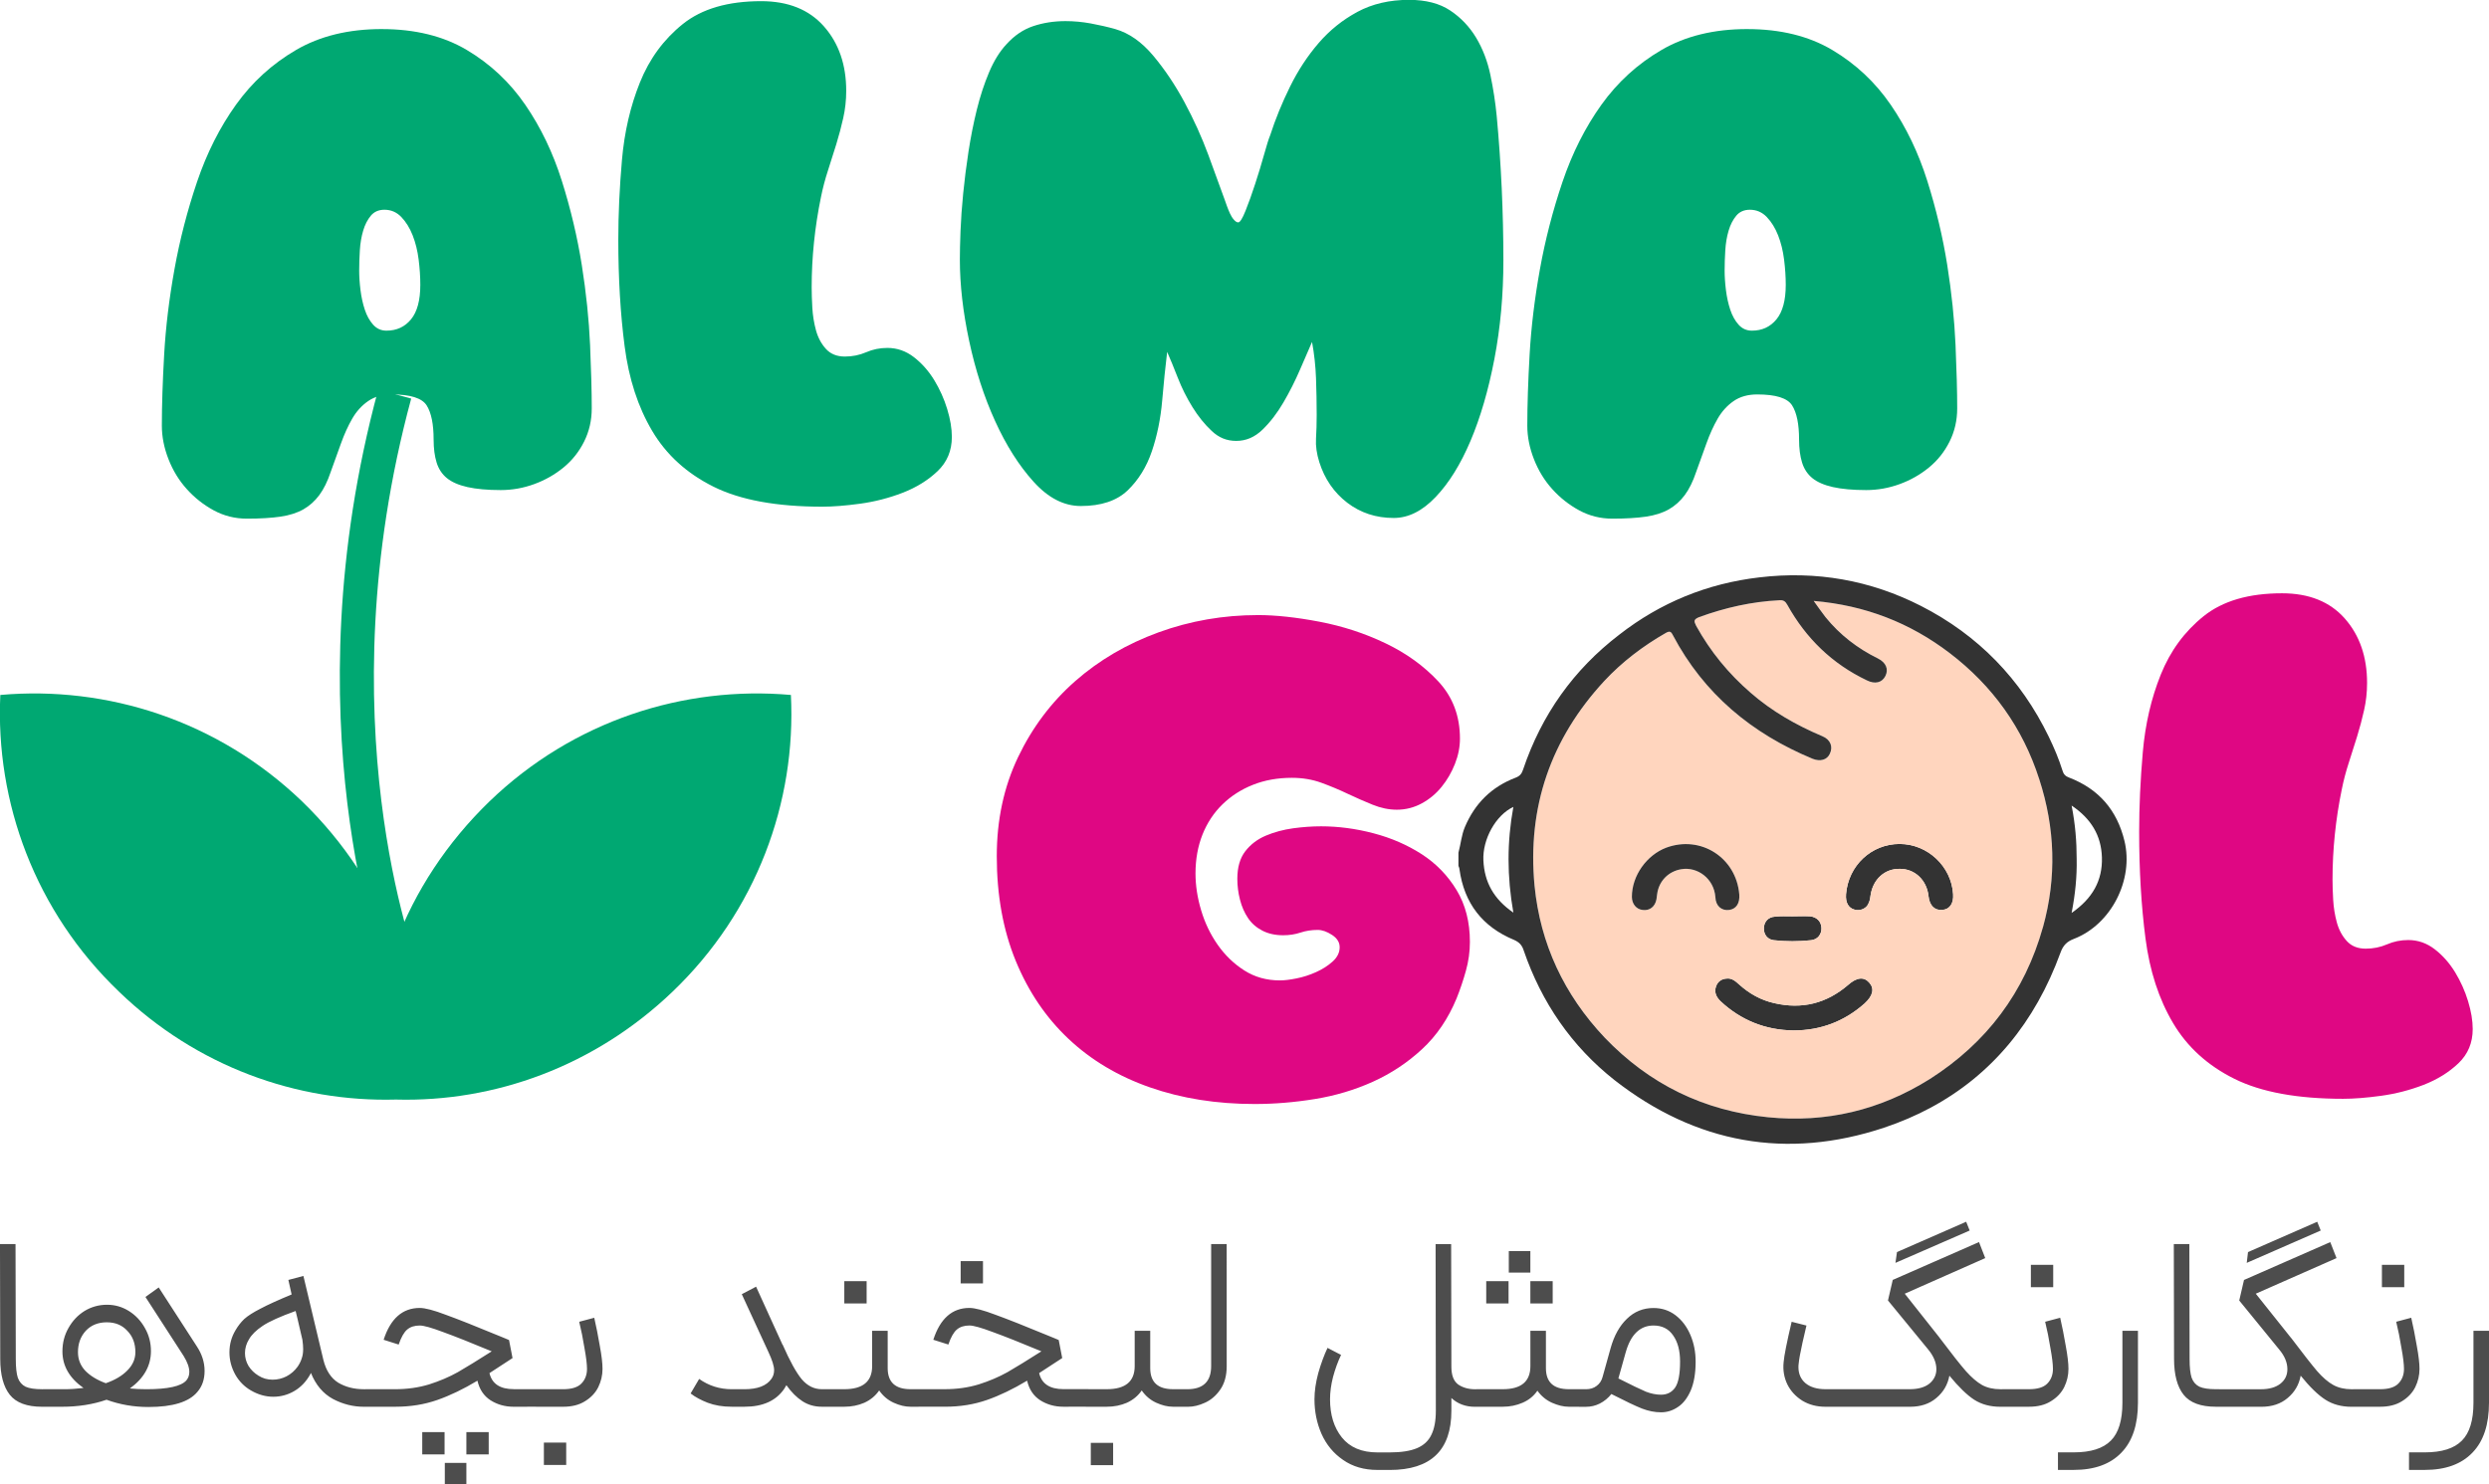
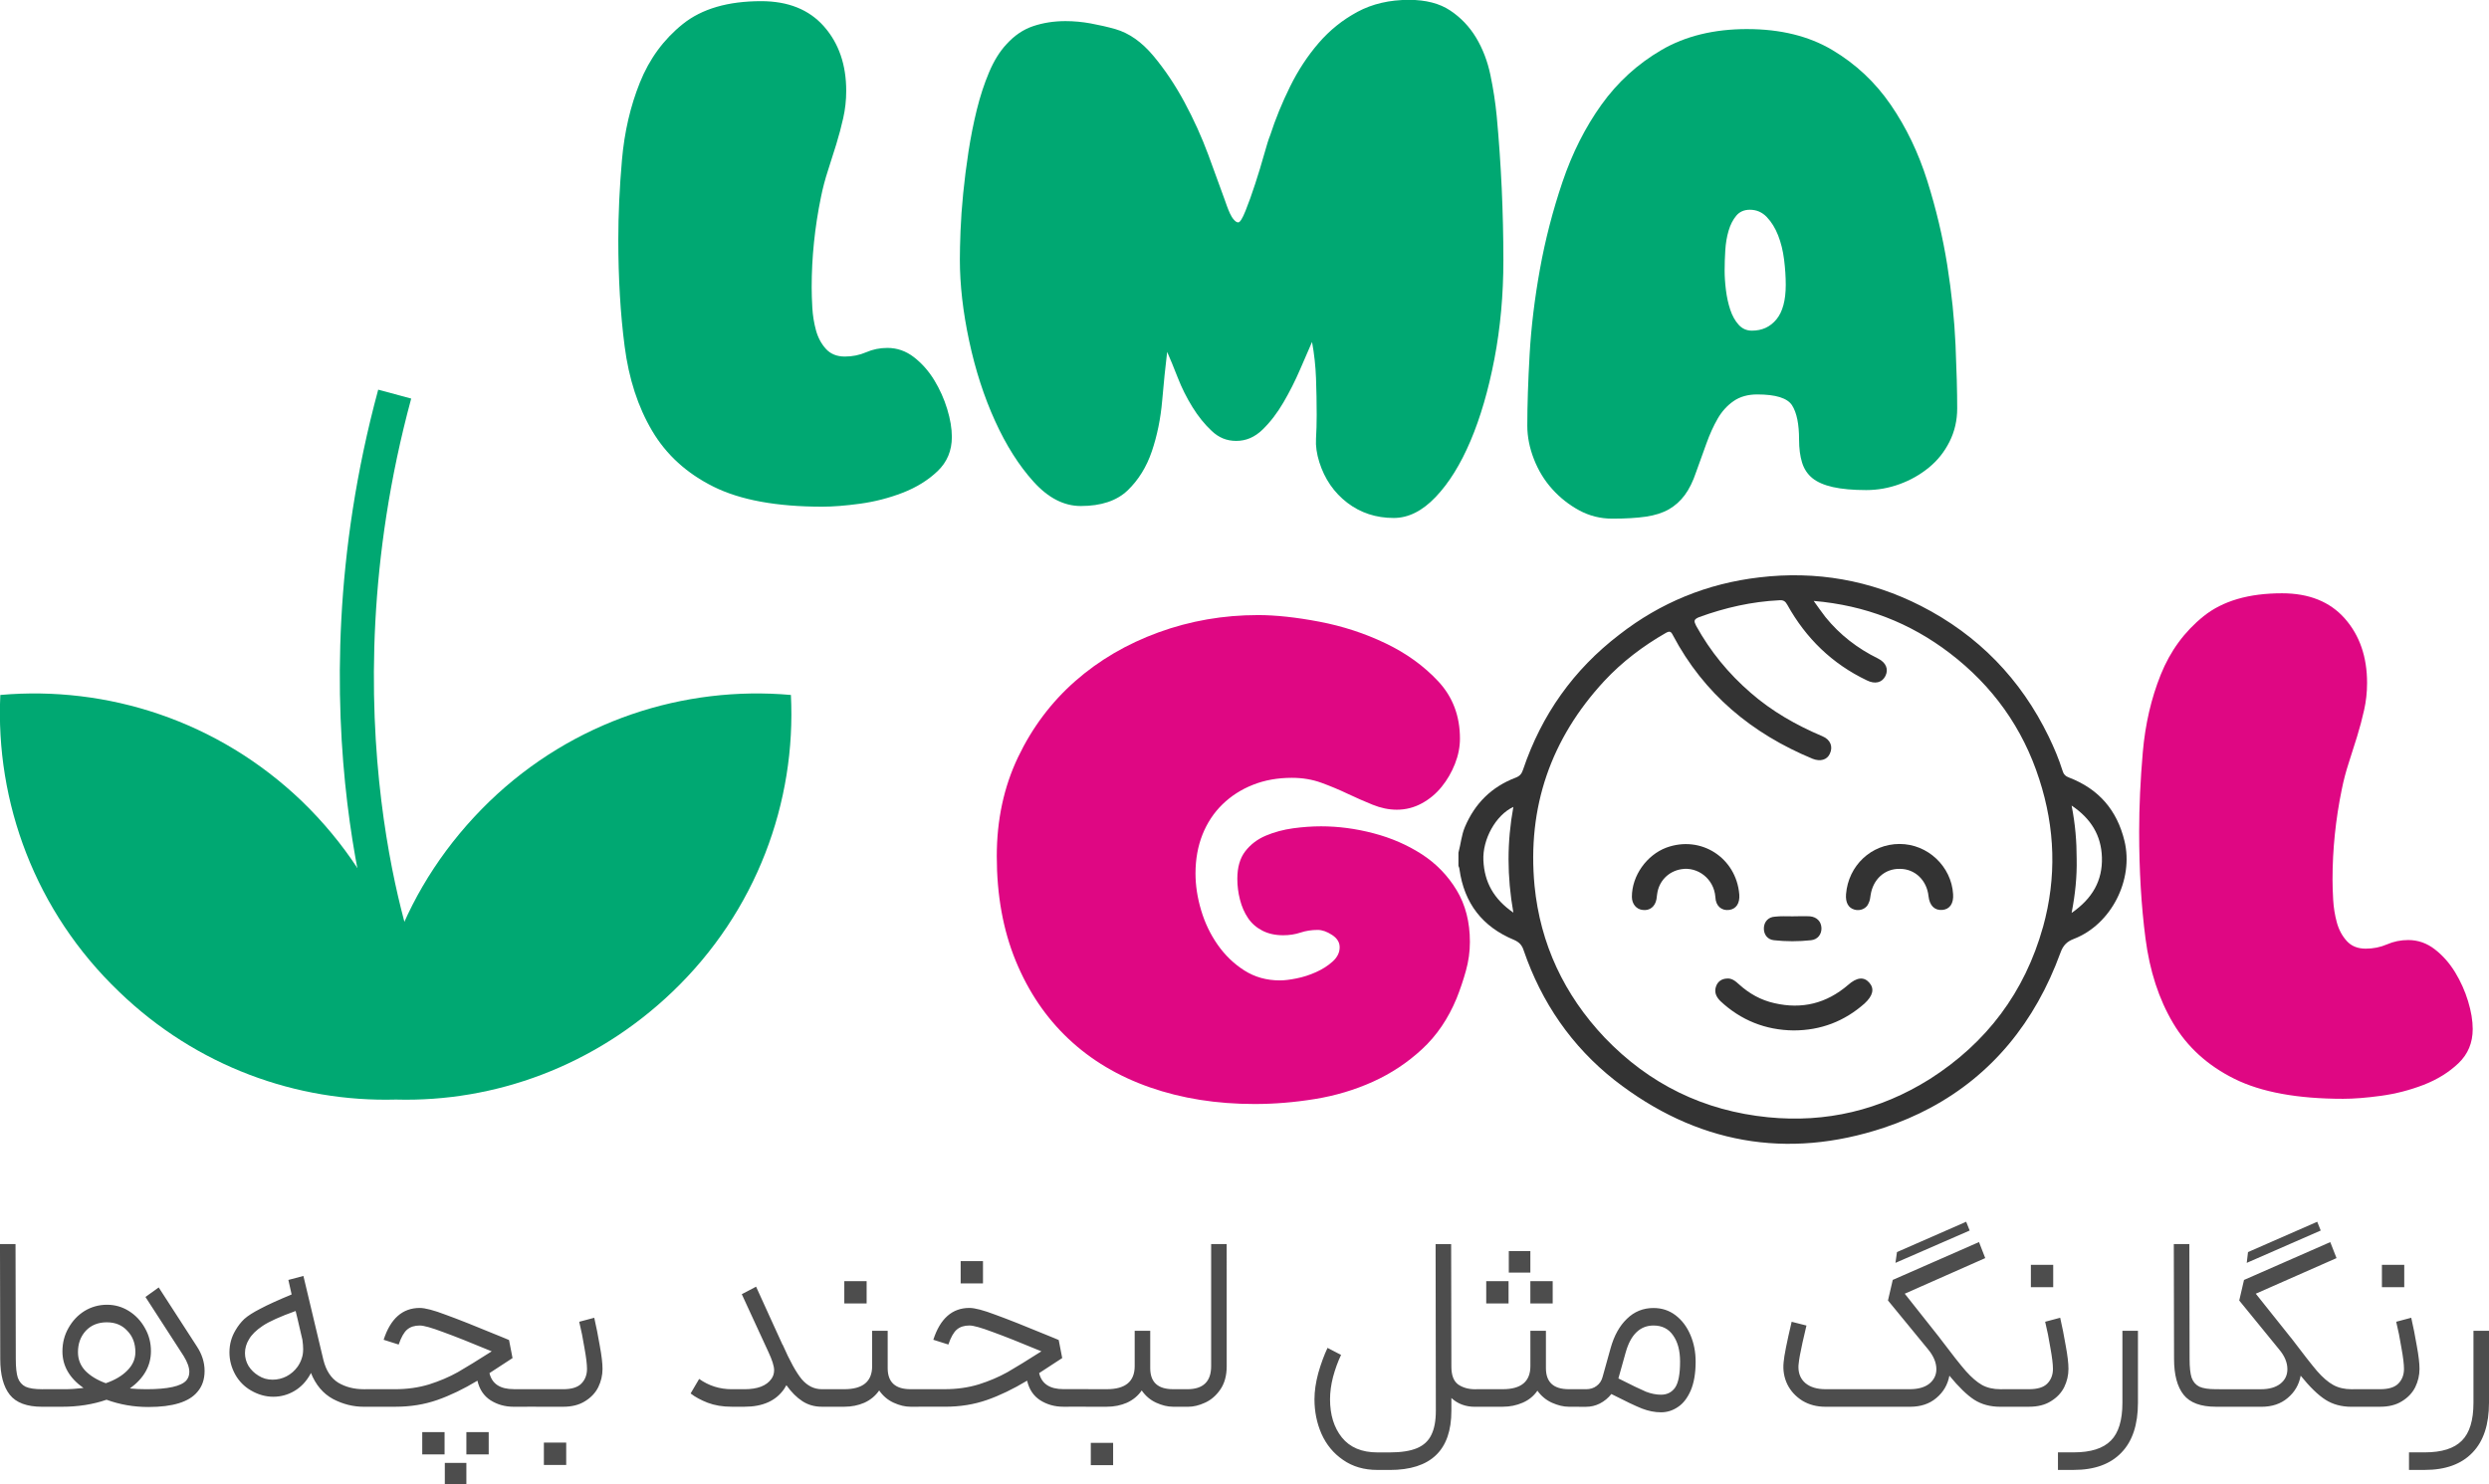
<svg xmlns="http://www.w3.org/2000/svg" xmlns:ns1="http://www.inkscape.org/namespaces/inkscape" xmlns:ns2="http://sodipodi.sourceforge.net/DTD/sodipodi-0.dtd" width="123.64mm" height="73.761mm" viewBox="0 0 123.64 73.761" version="1.1" id="svg1" xml:space="preserve" ns1:version="1.3.2 (091e20e, 2023-11-25, custom)" ns2:docname="AlmaGol.svg">
  <ns2:namedview id="namedview1" pagecolor="#ffffff" bordercolor="#000000" borderopacity="0.25" ns1:showpageshadow="2" ns1:pageopacity="0.0" ns1:pagecheckerboard="0" ns1:deskcolor="#d1d1d1" ns1:document-units="mm" showguides="true" ns1:zoom="0.74029882" ns1:cx="-188.43742" ns1:cy="-83.074562" ns1:window-width="1920" ns1:window-height="1009" ns1:window-x="-8" ns1:window-y="-8" ns1:window-maximized="1" ns1:current-layer="layer1" />
  <defs id="defs1" />
  <g ns1:label="Layer 1" ns1:groupmode="layer" id="layer1" transform="translate(161.243,12.407)">
    <g id="g46" ns1:export-filename="g46.svg" ns1:export-xdpi="96" ns1:export-ydpi="96">
      <g id="g44" style="fill:#df0783;fill-opacity:1" transform="translate(5.821)">
        <g id="g27" transform="matrix(0.069,0,0,0.069,-161.985,-13.554)" style="fill:#df0783;fill-opacity:1">
          <path class="cls-4" d="m 832.03,459.56 c 12.75,0 27.51,1.59 44.25,4.78 16.74,3.2 32.6,8.36 47.59,15.55 14.98,7.17 27.66,16.33 38.03,27.48 10.36,11.17 15.54,24.88 15.54,41.14 0,6.06 -1.2,12.12 -3.59,18.18 -2.39,6.06 -5.57,11.58 -9.56,16.5 -3.99,4.95 -8.77,8.95 -14.35,11.98 -5.59,3.03 -11.56,4.55 -17.94,4.55 -5.74,0 -11.56,-1.21 -17.46,-3.6 -5.91,-2.39 -11.88,-5.02 -17.94,-7.88 -6.06,-2.89 -12.36,-5.52 -18.89,-7.91 -6.55,-2.39 -13.64,-3.57 -21.29,-3.57 -10.2,0 -19.53,1.66 -27.98,5.02 -8.45,3.34 -15.79,8.05 -22,14.11 -6.21,6.06 -11.01,13.33 -14.36,21.75 -3.34,8.45 -5.02,17.78 -5.02,27.98 0,8.62 1.35,17.47 4.07,26.56 2.7,9.09 6.69,17.38 11.95,24.88 5.27,7.5 11.63,13.64 19.14,18.42 7.48,4.78 16.03,7.17 25.59,7.17 3.18,0 7.17,-0.47 11.95,-1.44 4.78,-0.95 9.49,-2.46 14.12,-4.55 4.62,-2.06 8.6,-4.62 11.95,-7.65 3.35,-3.03 5.02,-6.46 5.02,-10.27 0,-3.53 -1.83,-6.46 -5.49,-8.85 -3.68,-2.39 -7.1,-3.6 -10.29,-3.6 -4.47,0 -8.62,0.64 -12.44,1.92 -3.83,1.28 -7.98,1.92 -12.44,1.92 -5.74,0 -10.76,-1.11 -15.07,-3.36 -4.31,-2.23 -7.74,-5.26 -10.29,-9.09 -2.56,-3.81 -4.47,-8.19 -5.74,-13.14 -1.28,-4.95 -1.92,-9.97 -1.92,-15.08 0,-8.29 1.92,-14.89 5.74,-19.84 3.83,-4.95 8.77,-8.69 14.83,-11.24 6.06,-2.55 12.59,-4.31 19.61,-5.28 7.02,-0.95 13.71,-1.42 20.1,-1.42 12.43,0 25.03,1.66 37.78,5.02 12.76,3.34 24.32,8.38 34.69,15.06 10.36,6.7 18.72,15.32 25.1,25.85 6.38,10.51 9.58,22.96 9.58,37.31 0,7.01 -0.96,13.94 -2.88,20.81 -1.91,6.86 -4.14,13.47 -6.7,19.86 -6.06,14.65 -14.35,26.87 -24.87,36.57 -10.52,9.75 -22.32,17.54 -35.4,23.46 -13.08,5.89 -26.95,10.04 -41.62,12.43 -14.68,2.39 -29.18,3.6 -43.53,3.6 -27.42,0 -52.54,-4 -75.34,-11.98 -22.81,-7.95 -42.34,-19.6 -58.6,-34.92 -16.26,-15.29 -28.94,-34.04 -38.03,-56.2 -9.09,-22.16 -13.64,-47.27 -13.64,-75.35 0,-26.13 5.1,-49.9 15.3,-71.28 10.2,-21.35 23.92,-39.63 41.14,-54.78 17.22,-15.13 37.22,-26.84 60.03,-35.15 22.8,-8.29 46.65,-12.43 71.51,-12.43 z" id="path26" style="fill:#df0783;fill-opacity:1;stroke-width:0px" />
        </g>
        <g id="g29" transform="matrix(0.069,0,0,0.069,-161.985,-13.554)" style="fill:#df0783;fill-opacity:1">
          <path class="cls-4" d="m 1605.63,650.03 c 0,4.17 0.15,9.02 0.47,14.61 0.32,5.59 1.2,11.01 2.63,16.26 1.44,5.26 3.83,9.73 7.18,13.4 3.34,3.67 7.88,5.49 13.62,5.49 5.42,0 10.53,-1.04 15.32,-3.1 4.78,-2.08 9.88,-3.12 15.3,-3.12 7.01,0 13.4,2.25 19.14,6.7 5.74,4.47 10.59,9.97 14.58,16.5 3.99,6.56 7.1,13.49 9.33,20.81 2.24,7.34 3.35,14.04 3.35,20.1 0,9.89 -3.43,18.11 -10.29,24.64 -6.86,6.53 -15.23,11.72 -25.1,15.55 -9.89,3.81 -20.1,6.44 -30.62,7.88 -10.52,1.44 -19.61,2.15 -27.27,2.15 -32.84,0 -58.92,-4.78 -78.21,-14.35 -19.29,-9.56 -34.04,-22.96 -44.24,-40.2 -10.21,-17.21 -16.83,-37.54 -19.85,-60.98 -3.04,-23.44 -4.55,-49.05 -4.55,-76.79 0,-18.16 0.88,-37.31 2.63,-57.38 1.75,-20.1 6.06,-38.68 12.91,-55.75 6.85,-17.04 17.14,-31.08 30.86,-42.09 13.71,-11.01 32.53,-16.5 56.45,-16.5 19.45,0 34.51,6.06 45.2,18.18 10.69,12.12 16.03,27.58 16.03,46.4 0,6.7 -0.71,13.23 -2.15,19.6 -1.43,6.39 -3.1,12.69 -5.02,18.91 -1.92,6.2 -3.91,12.52 -5.98,18.89 -2.08,6.37 -3.75,12.76 -5.03,19.13 -4.46,21.68 -6.69,43.37 -6.69,65.05 z" id="path28" style="fill:#df0783;fill-opacity:1;stroke-width:0px" />
        </g>
      </g>
      <g id="g45" style="fill:#00a872;fill-opacity:1">
        <g id="g37" transform="matrix(0.069,0,0,0.069,-161.985,-13.554)" style="fill:#00a872;fill-opacity:1;stroke:none">
          <g id="g36" style="fill:#00a872;fill-opacity:1;stroke:none" transform="translate(-1.445,4.4)">
            <g id="g35" style="fill:#00a872;fill-opacity:1">
-               <path class="cls-1" d="m 287.04,33.16 c 23.92,0 44.31,5.02 61.23,15.06 16.9,10.04 30.93,23.2 42.09,39.46 11.16,16.26 19.93,34.54 26.31,54.78 6.38,20.26 11.16,40.43 14.36,60.51 3.18,20.1 5.17,39.32 5.98,57.64 0.79,18.35 1.2,33.57 1.2,45.69 0,8.62 -1.83,16.59 -5.5,23.93 -3.67,7.34 -8.6,13.54 -14.83,18.65 -6.21,5.09 -13.23,9.09 -21.04,11.95 -7.81,2.86 -15.87,4.31 -24.16,4.31 -9.56,0 -17.54,-0.73 -23.92,-2.15 -6.38,-1.44 -11.32,-3.6 -14.83,-6.46 -3.5,-2.86 -5.98,-6.6 -7.41,-11.24 -1.43,-4.62 -2.15,-10.11 -2.15,-16.5 0,-11.15 -1.67,-19.36 -5.02,-24.64 -3.35,-5.26 -11.72,-7.88 -25.12,-7.88 -6.7,0 -12.37,1.59 -16.98,4.78 -4.63,3.2 -8.45,7.41 -11.48,12.66 -3.03,5.28 -5.74,11.24 -8.13,17.94 -2.39,6.7 -4.86,13.56 -7.41,20.57 -2.24,6.7 -4.95,12.19 -8.13,16.5 -3.2,4.31 -7.02,7.74 -11.48,10.3 -4.47,2.53 -9.98,4.31 -16.51,5.26 -6.53,0.95 -14.58,1.44 -24.16,1.44 -8.6,0 -16.58,-2.01 -23.91,-5.99 -7.34,-4 -13.8,-9.09 -19.38,-15.32 -5.59,-6.2 -9.98,-13.37 -13.16,-21.52 -3.18,-8.12 -4.78,-16.17 -4.78,-24.15 0,-14.68 0.56,-31.82 1.68,-51.44 1.11,-19.6 3.59,-40.01 7.41,-61.22 3.82,-21.21 9.24,-42.18 16.26,-62.92 7.02,-20.71 16.35,-39.22 27.99,-55.49 11.63,-16.26 26.06,-29.42 43.28,-39.46 17.22,-10.04 37.79,-15.06 61.71,-15.06 z M 270.78,206.8 c 0,4.47 0.31,9.26 0.95,14.35 0.64,5.11 1.68,9.8 3.11,14.11 1.43,4.31 3.42,7.91 5.98,10.77 2.56,2.86 5.74,4.31 9.58,4.31 7.33,0 13.22,-2.7 17.69,-8.14 4.46,-5.42 6.7,-13.71 6.7,-24.86 0,-5.75 -0.4,-11.81 -1.2,-18.18 -0.8,-6.39 -2.24,-12.21 -4.31,-17.47 -2.07,-5.26 -4.78,-9.63 -8.13,-13.16 -3.35,-3.5 -7.41,-5.26 -12.2,-5.26 -4.14,0 -7.41,1.44 -9.8,4.31 -2.39,2.87 -4.24,6.46 -5.5,10.77 -1.28,4.31 -2.07,9 -2.39,14.11 -0.32,5.09 -0.47,9.87 -0.47,14.35 z" id="path31" style="fill:#00a872;fill-opacity:1;stroke-width:0px" transform="translate(-1.2894479e-5,-1.7992296e-5)" />
              <path class="cls-1" d="m 596.54,219.23 c 0,4.17 0.15,9.02 0.47,14.61 0.32,5.59 1.2,11.01 2.63,16.26 1.44,5.26 3.83,9.73 7.18,13.4 3.34,3.67 7.88,5.49 13.62,5.49 5.42,0 10.53,-1.04 15.32,-3.1 4.78,-2.08 9.88,-3.12 15.3,-3.12 7.01,0 13.4,2.25 19.14,6.7 5.74,4.47 10.59,9.97 14.58,16.5 3.99,6.56 7.1,13.49 9.33,20.81 2.24,7.34 3.35,14.04 3.35,20.1 0,9.89 -3.43,18.11 -10.29,24.64 -6.86,6.53 -15.23,11.72 -25.1,15.55 -9.89,3.81 -20.1,6.44 -30.62,7.88 -10.52,1.44 -19.61,2.15 -27.27,2.15 -32.84,0 -58.92,-4.78 -78.21,-14.35 -19.29,-9.57 -34.04,-22.96 -44.24,-40.2 -10.21,-17.21 -16.83,-37.54 -19.85,-60.98 -3.04,-23.44 -4.55,-49.05 -4.55,-76.79 0,-18.16 0.88,-37.31 2.63,-57.38 1.75,-20.1 6.06,-38.68 12.91,-55.75 6.85,-17.04 17.14,-31.08 30.86,-42.09 13.71,-11.01 32.53,-16.5 56.45,-16.5 19.45,0 34.51,6.06 45.2,18.18 10.69,12.12 16.03,27.58 16.03,46.4 0,6.7 -0.71,13.23 -2.15,19.6 -1.43,6.39 -3.1,12.69 -5.02,18.91 -1.92,6.2 -3.91,12.52 -5.98,18.89 -2.08,6.37 -3.75,12.76 -5.03,19.13 -4.46,21.68 -6.69,43.37 -6.69,65.05 z" id="path32" style="fill:#00a872;fill-opacity:1;stroke-width:0px" transform="translate(-1.2894479e-5,-1.7992296e-5)" />
              <path class="cls-1" d="m 852.46,265.65 c -1.28,10.51 -2.47,22.23 -3.59,35.15 -1.11,12.9 -3.59,25.04 -7.41,36.36 -3.83,11.32 -9.65,20.71 -17.46,28.22 -7.82,7.48 -19.07,11.24 -33.73,11.24 -12.12,0 -23.44,-5.82 -33.96,-17.47 -10.52,-11.62 -19.78,-26.23 -27.74,-43.77 -7.98,-17.54 -14.19,-36.74 -18.65,-57.64 -4.47,-20.88 -6.7,-40.41 -6.7,-58.59 0,-5.42 0.15,-12.29 0.47,-20.57 0.32,-8.28 0.96,-17.3 1.92,-27.03 0.96,-9.73 2.23,-19.77 3.82,-30.13 1.59,-10.36 3.59,-20.41 5.98,-30.13 2.39,-9.72 5.34,-18.72 8.85,-27.03 3.5,-8.29 7.66,-14.98 12.44,-20.1 5.74,-6.37 12.19,-10.75 19.38,-13.14 7.17,-2.39 14.9,-3.6 23.2,-3.6 6.05,0 12.11,0.57 18.18,1.68 6.05,1.11 11.95,2.46 17.69,4.07 9.88,2.86 18.97,9.23 27.27,19.13 8.29,9.89 15.78,21.04 22.48,33.47 6.7,12.45 12.44,25.12 17.22,38.04 4.78,12.92 8.77,23.84 11.95,32.76 0.32,0.97 0.79,2.32 1.44,4.07 0.63,1.75 1.35,3.5 2.15,5.26 0.79,1.75 1.74,3.29 2.86,4.55 1.11,1.28 2.15,1.92 3.11,1.92 1.27,0 3.03,-2.79 5.26,-8.38 2.24,-5.56 4.55,-12.03 6.94,-19.36 2.39,-7.34 4.55,-14.42 6.46,-21.28 1.91,-6.86 3.35,-11.41 4.31,-13.64 3.82,-11.79 8.6,-23.53 14.35,-35.15 5.74,-11.65 12.59,-22.09 20.57,-31.34 7.97,-9.26 17.29,-16.74 27.98,-22.49 10.69,-5.73 23.04,-8.62 37.08,-8.62 12.11,0 22,2.56 29.65,7.67 7.66,5.09 13.87,11.65 18.67,19.6 4.78,7.98 8.2,16.93 10.27,26.8 2.07,9.89 3.6,19.77 4.55,29.66 1.6,17.21 2.79,34.51 3.6,51.89 0.78,17.4 1.2,34.68 1.2,51.91 0,24.88 -2.15,48.55 -6.46,71.04 -4.31,22.46 -10.05,42.16 -17.22,59.06 -7.17,16.93 -15.54,30.39 -25.12,40.43 -9.56,10.04 -19.61,15.06 -30.13,15.06 -12.76,0 -23.92,-3.67 -33.48,-10.98 -9.56,-7.34 -16.26,-17.07 -20.1,-29.19 -1.91,-6.06 -2.71,-11.72 -2.39,-16.97 0.32,-5.28 0.49,-10.94 0.49,-17 0,-8.92 -0.17,-17.78 -0.49,-26.54 -0.32,-8.78 -1.28,-17.47 -2.86,-26.09 -2.24,5.11 -5.1,11.74 -8.62,19.86 -3.5,8.14 -7.49,16.03 -11.95,23.67 -4.47,7.67 -9.49,14.2 -15.07,19.62 -5.59,5.42 -11.88,8.12 -18.89,8.12 -7.01,0 -12.61,-2.39 -17.71,-7.17 -5.1,-4.78 -9.73,-10.51 -13.87,-17.21 -4.14,-6.7 -7.66,-13.71 -10.52,-21.04 -2.86,-7.33 -5.42,-13.56 -7.66,-18.65 z" id="path33" style="fill:#00a872;fill-opacity:1;stroke-width:0px" transform="translate(-1.2894479e-5,-1.7992296e-5)" />
              <path class="cls-1" d="m 1270.06,33.16 c 23.92,0 44.31,5.02 61.23,15.06 16.9,10.04 30.93,23.2 42.09,39.46 11.16,16.26 19.93,34.54 26.31,54.78 6.38,20.26 11.16,40.43 14.36,60.51 3.18,20.1 5.17,39.32 5.98,57.64 0.79,18.35 1.2,33.57 1.2,45.69 0,8.62 -1.83,16.59 -5.5,23.93 -3.67,7.34 -8.6,13.54 -14.83,18.65 -6.21,5.09 -13.23,9.09 -21.04,11.95 -7.81,2.86 -15.87,4.31 -24.16,4.31 -9.56,0 -17.54,-0.73 -23.92,-2.15 -6.38,-1.44 -11.32,-3.6 -14.83,-6.46 -3.5,-2.86 -5.98,-6.6 -7.41,-11.24 -1.43,-4.62 -2.15,-10.11 -2.15,-16.5 0,-11.15 -1.67,-19.36 -5.02,-24.64 -3.35,-5.26 -11.72,-7.88 -25.12,-7.88 -6.7,0 -12.37,1.59 -16.98,4.78 -4.63,3.2 -8.45,7.41 -11.48,12.66 -3.03,5.28 -5.74,11.24 -8.13,17.94 -2.39,6.7 -4.86,13.56 -7.41,20.57 -2.24,6.7 -4.95,12.19 -8.13,16.5 -3.2,4.31 -7.02,7.74 -11.48,10.3 -4.47,2.53 -9.98,4.31 -16.51,5.26 -6.53,0.95 -14.58,1.44 -24.16,1.44 -8.6,0 -16.58,-2.01 -23.91,-5.99 -7.34,-4 -13.8,-9.09 -19.38,-15.32 -5.59,-6.2 -9.98,-13.37 -13.16,-21.52 -3.18,-8.12 -4.78,-16.17 -4.78,-24.15 0,-14.68 0.56,-31.82 1.68,-51.44 1.11,-19.6 3.59,-40.01 7.41,-61.22 3.82,-21.21 9.24,-42.18 16.26,-62.92 7.02,-20.71 16.35,-39.22 27.99,-55.49 11.63,-16.26 26.06,-29.42 43.28,-39.46 17.22,-10.04 37.79,-15.06 61.71,-15.06 z m -16.27,173.64 c 0,4.47 0.31,9.26 0.95,14.35 0.64,5.11 1.68,9.8 3.11,14.11 1.43,4.31 3.42,7.91 5.98,10.77 2.56,2.86 5.74,4.31 9.58,4.31 7.33,0 13.22,-2.7 17.69,-8.14 4.46,-5.42 6.7,-13.71 6.7,-24.86 0,-5.75 -0.4,-11.81 -1.2,-18.18 -0.8,-6.39 -2.24,-12.21 -4.31,-17.47 -2.07,-5.26 -4.78,-9.63 -8.13,-13.16 -3.35,-3.5 -7.41,-5.26 -12.2,-5.26 -4.14,0 -7.41,1.44 -9.8,4.31 -2.39,2.87 -4.24,6.46 -5.5,10.77 -1.28,4.31 -2.07,9 -2.39,14.11 -0.32,5.09 -0.47,9.87 -0.47,14.35 z" id="path34" style="fill:#00a872;fill-opacity:1;stroke-width:0px" transform="translate(-1.2894479e-5,-1.7992296e-5)" />
              <path class="cls-1" d="m 581.59,512.682 c 3.88,77.08 -24.73,155.86 -85.33,213.8 -55.99,53.57 -127.99,79.51 -199.01,77.57 -71.27,1.94 -143.5,-23.75 -199.25,-77.57 -60.6,-57.93 -89.2,-136.71 -85.57,-213.8 76.84,-6.79 156.59,18.42 217.19,76.6 30.79,29.81 53.33,64.72 67.39,102.05 14.06,-37.33 36.84,-72.24 67.63,-102.05 60.36,-58.18 140.11,-83.39 216.95,-76.6 z" id="path35" style="fill:#00a872;fill-opacity:1;stroke:none;stroke-width:0px" ns2:nodetypes="ccccccccc" />
            </g>
          </g>
        </g>
        <path class="cls-3" d="m -142.166,35.892 c -0.048,-0.198 -4.722,-12.555 -0.29,-28.937 l 1.639,0.443 c -4.319,15.968 0.256,27.901 0.302,28.095 l -1.651,0.398 z" id="path37" style="fill:#00a872;fill-opacity:1;stroke-width:0px" ns2:nodetypes="cccccc" />
      </g>
      <g id="g43" transform="matrix(0.069,0,0,0.069,-156.164,-13.554)">
        <path class="cls-3" d="m 1324.71,671.89 c -5.58,0.48 -9.21,-3.15 -9.94,-9.94 -1.21,-11.39 -9.7,-19.63 -20.6,-19.63 -10.91,-0.24 -19.39,7.51 -21.09,18.91 -0.24,1.94 -0.48,3.88 -1.45,5.82 -1.45,3.88 -6.06,5.82 -10.18,4.61 -4.36,-1.21 -6.54,-5.09 -6.06,-11.15 1.7,-20.6 18.18,-36.12 38.54,-36.12 20.36,0 37.33,16.24 38.54,36.12 0.48,6.79 -2.42,10.91 -7.76,11.39 z" id="path38" style="fill:#333333;stroke-width:0px" />
        <path class="cls-3" d="m 1237.69,684.74 c 0.24,4.61 -2.67,8.48 -7.51,8.97 -8.97,0.97 -17.94,0.97 -26.66,0 -4.85,-0.48 -7.51,-4.36 -7.27,-8.97 0.24,-4.36 3.15,-7.76 8,-8 4.12,-0.48 8.48,-0.24 12.6,-0.24 4.12,0 8.48,-0.24 12.6,0 4.85,0.48 8,3.64 8.24,8.24 z" id="path39" style="fill:#333333;stroke-width:0px" />
-         <path class="cls-3" d="m 1272.11,724.25 c 3.88,4.36 2.67,9.45 -3.39,15.03 -14.54,12.85 -31.51,19.39 -51.15,19.39 -20.12,-0.24 -37.81,-7.27 -52.6,-21.09 -3.15,-3.15 -4.61,-6.54 -3.15,-10.67 1.21,-3.39 3.88,-5.33 7.51,-5.58 3.88,-0.48 6.54,1.94 8.97,4.12 7.51,6.79 15.76,11.39 25.45,13.57 19.88,4.61 37.57,0.24 53.09,-13.09 6.3,-5.58 11.39,-6.06 15.27,-1.7 z" id="path40" style="fill:#333333;stroke-width:0px" />
-         <path class="cls-2" d="m 1161.33,662.68 c 0.24,6.54 4.61,9.94 9.94,9.21 5.09,-0.73 7.76,-4.85 7.27,-11.15 -2.18,-26.42 -27.63,-42.91 -52.6,-33.69 -14.06,5.33 -24.72,20.12 -24.72,35.39 0,5.09 3.15,8.97 7.76,9.45 5.09,0.73 8.97,-2.42 9.94,-7.76 0.24,-1.21 0.24,-2.42 0.48,-3.64 1.21,-9.45 8.24,-16.48 17.45,-17.94 11.64,-1.94 23.51,6.79 24.48,20.12 z m 42.18,31.02 c 8.73,0.97 17.7,0.97 26.66,0 4.85,-0.48 7.76,-4.36 7.51,-8.97 -0.25,-4.61 -3.39,-7.76 -8.24,-8.24 -4.12,-0.24 -8.48,0 -12.6,0 -4.12,0 -8.48,-0.24 -12.6,0.24 -4.85,0.24 -7.76,3.64 -8,8 -0.24,4.61 2.42,8.48 7.27,8.97 z m 68.6,30.55 c -3.88,-4.36 -8.97,-3.88 -15.27,1.7 -15.51,13.33 -33.21,17.7 -53.09,13.09 -9.7,-2.18 -17.94,-6.79 -25.45,-13.57 -2.42,-2.18 -5.09,-4.61 -8.97,-4.12 -3.64,0.24 -6.3,2.18 -7.51,5.58 -1.45,4.12 0,7.51 3.15,10.67 14.79,13.82 32.48,20.85 52.6,21.09 19.63,0 36.6,-6.54 51.15,-19.39 6.06,-5.58 7.27,-10.67 3.39,-15.03 z m 122.41,-146.41 c 11.39,35.15 12.6,70.54 2.67,106.41 -13.09,46.78 -40.48,83.39 -81.69,109.57 -35.63,22.3 -74.42,31.51 -116.11,27.39 -46.3,-4.61 -85.57,-23.76 -117.81,-57.45 -29.09,-30.78 -46.3,-67.39 -50.42,-109.32 -5.33,-56.48 11.64,-105.69 50.18,-147.38 12.85,-13.82 27.88,-25.21 44.36,-34.66 2.67,-1.45 3.64,-1.21 5.09,1.7 22.3,42.18 56.72,70.78 100.6,88.96 5.58,2.18 10.42,0.73 12.36,-3.64 2.42,-5.09 0.48,-10.18 -5.33,-12.6 -18.91,-8 -36.36,-17.94 -51.63,-31.27 -16,-13.82 -29.09,-29.82 -39.27,-48.24 -1.7,-3.39 -1.94,-4.61 2.18,-6.3 18.66,-6.79 37.81,-11.15 57.69,-12.12 2.91,-0.24 4.36,0.73 5.82,3.39 13.33,24 32.24,42.42 57.21,54.3 5.82,2.91 10.91,1.7 13.33,-3.15 2.42,-4.85 0.48,-9.7 -5.33,-12.6 -14.79,-7.27 -27.39,-16.97 -37.81,-29.82 -2.67,-3.39 -5.33,-7.27 -8.48,-11.64 37.09,3.15 69.33,15.76 97.93,37.57 30.78,23.51 52.6,53.81 64.48,90.9 z m -79.75,84.11 c 0.73,6.79 4.36,10.42 9.94,9.94 5.33,-0.48 8.24,-4.61 7.76,-11.39 -1.21,-19.88 -18.42,-36.12 -38.54,-36.12 -20.12,0 -36.85,15.51 -38.54,36.12 -0.48,6.06 1.7,9.94 6.06,11.15 4.12,1.21 8.73,-0.73 10.18,-4.61 0.97,-1.94 1.21,-3.88 1.45,-5.82 1.7,-11.39 10.18,-19.15 21.09,-18.91 10.91,0 19.39,8.24 20.6,19.63 z" id="path41" style="fill:#ffd5be;fill-opacity:1;stroke-width:0px" />
+         <path class="cls-3" d="m 1272.11,724.25 c 3.88,4.36 2.67,9.45 -3.39,15.03 -14.54,12.85 -31.51,19.39 -51.15,19.39 -20.12,-0.24 -37.81,-7.27 -52.6,-21.09 -3.15,-3.15 -4.61,-6.54 -3.15,-10.67 1.21,-3.39 3.88,-5.33 7.51,-5.58 3.88,-0.48 6.54,1.94 8.97,4.12 7.51,6.79 15.76,11.39 25.45,13.57 19.88,4.61 37.57,0.24 53.09,-13.09 6.3,-5.58 11.39,-6.06 15.27,-1.7 " id="path40" style="fill:#333333;stroke-width:0px" />
        <path class="cls-3" d="m 1171.27,671.89 c -5.33,0.73 -9.7,-2.67 -9.94,-9.21 -0.97,-13.33 -12.85,-22.06 -24.48,-20.12 -9.21,1.45 -16.24,8.48 -17.45,17.94 -0.24,1.21 -0.24,2.42 -0.48,3.64 -0.97,5.33 -4.85,8.48 -9.94,7.76 -4.61,-0.48 -7.76,-4.36 -7.76,-9.45 0,-15.27 10.67,-30.06 24.72,-35.39 24.97,-9.21 50.42,7.27 52.6,33.69 0.48,6.3 -2.18,10.42 -7.27,11.15 z" id="path42" style="fill:#333333;stroke-width:0px" />
        <path class="cls-3" d="m 1015.89,673.83 c -4.61,-26.18 -4.61,-50.9 0,-76.11 -12.6,5.82 -22.3,23.27 -21.57,38.54 0.73,15.76 7.51,27.88 21.57,37.57 z m 381.3,10.42 c 9.94,-35.88 8.73,-71.27 -2.67,-106.41 -11.88,-37.09 -33.69,-67.39 -64.48,-90.9 -28.6,-21.82 -60.84,-34.42 -97.93,-37.57 3.15,4.36 5.82,8.24 8.48,11.64 10.42,12.85 23.03,22.54 37.81,29.82 5.82,2.91 7.76,7.76 5.33,12.6 -2.42,4.85 -7.51,6.06 -13.33,3.15 -24.97,-11.88 -43.87,-30.3 -57.21,-54.3 -1.45,-2.67 -2.91,-3.64 -5.82,-3.39 -19.88,0.97 -39.03,5.33 -57.69,12.12 -4.12,1.7 -3.88,2.91 -2.18,6.3 10.18,18.42 23.27,34.42 39.27,48.24 15.27,13.33 32.72,23.27 51.63,31.27 5.82,2.42 7.76,7.51 5.33,12.6 -1.94,4.36 -6.79,5.82 -12.36,3.64 -43.87,-18.18 -78.3,-46.78 -100.6,-88.96 -1.45,-2.91 -2.42,-3.15 -5.09,-1.7 -16.48,9.45 -31.51,20.85 -44.36,34.66 -38.54,41.69 -55.51,90.9 -50.18,147.38 4.12,41.94 21.33,78.54 50.42,109.32 32.24,33.69 71.51,52.84 117.81,57.45 41.69,4.12 80.48,-5.09 116.11,-27.39 41.21,-26.18 68.6,-62.78 81.69,-109.57 z m 18.9,-107.63 c 21.33,8.24 34.42,23.51 39.75,45.57 6.79,27.88 -9.45,60.12 -36.36,70.54 -5.09,1.94 -7.76,4.61 -9.7,9.94 -18.245,50.031 -49.357,87.994 -93.593,111.703 -10.414,5.582 -21.555,10.373 -33.427,14.347 -70.05,23.27 -135.5,11.39 -193.92,-34.18 -31.03,-24.48 -52.6,-55.99 -65.45,-93.32 -1.21,-3.88 -3.15,-6.06 -7.03,-7.76 -22.79,-9.45 -35.88,-26.42 -39.27,-50.9 0,-0.73 -0.48,-1.7 -0.73,-2.42 v -9.45 c 1.7,-6.3 2.18,-12.6 4.61,-18.42 7.27,-17.21 19.39,-29.09 36.6,-35.63 3.15,-1.21 4.36,-2.91 5.33,-5.82 13.33,-39.51 36.36,-71.99 69.33,-97.2 29.57,-23.03 63.27,-36.85 100.84,-41.21 40.72,-4.85 79.75,1.94 116.35,20.6 41.21,21.09 71.75,52.6 91.87,94.05 3.88,8 7.27,16 9.94,24.48 0.73,2.67 2.18,4.12 4.85,5.09 z m 23.52,57.45 c -0.48,-15.76 -7.76,-27.88 -21.82,-37.33 2.67,13.57 3.64,25.94 3.64,38.54 0.24,12.6 -0.97,24.97 -3.64,38.78 15.03,-10.42 22.3,-23.27 21.82,-40 z" id="path43" style="fill:#333333;stroke-width:0px" ns2:nodetypes="cccccccccccccccccccccccccccccccccsccccccccccccccccccccccc" />
      </g>
    </g>
    <path d="m -37.603,53.719 v 3.575 q 0,1.632 -0.822,2.479 -0.822,0.859 -2.367,0.859 h -0.785 v -0.872 h 0.785 q 1.271,0 1.844,-0.585 0.573,-0.573 0.573,-1.881 V 53.719 Z m -6.751,2.902 h 1.345 q 0.623,0 0.897,-0.274 0.286,-0.286 0.286,-0.735 0,-0.349 -0.125,-1.034 -0.112,-0.698 -0.262,-1.308 l 0.747,-0.199 q 0.149,0.648 0.274,1.383 0.137,0.735 0.137,1.158 0,0.473 -0.212,0.909 -0.212,0.424 -0.66,0.698 -0.436,0.274 -1.084,0.274 h -1.345 z m 1.432,-6.178 h 1.109 v 1.109 h -1.109 z m -2.255,-0.336 -4.011,1.769 1.719,2.155 0.062,0.075 q 0.847,1.121 1.258,1.607 0.424,0.486 0.81,0.698 0.386,0.212 0.909,0.212 h 0.199 v 0.872 h -0.199 q -0.747,0 -1.295,-0.349 -0.548,-0.349 -1.233,-1.196 -0.125,0.673 -0.648,1.109 -0.511,0.436 -1.308,0.436 h -2.217 v -0.872 h 2.192 q 0.623,0 0.972,-0.274 0.349,-0.274 0.349,-0.722 0,-0.498 -0.411,-0.984 l -1.981,-2.429 0.237,-1.021 4.285,-1.881 z m -4.397,-0.299 3.438,-1.507 0.174,0.436 -3.675,1.607 z m -1.594,7.685 q -1.134,0 -1.607,-0.598 -0.473,-0.598 -0.473,-1.781 l -0.012,-5.705 h 0.772 l 0.012,5.705 q 0,0.623 0.1,0.934 0.112,0.311 0.386,0.448 0.274,0.125 0.822,0.125 h 0.162 l 0.062,0.448 -0.062,0.424 z M -55.041,53.719 v 3.575 q 0,1.632 -0.822,2.479 -0.822,0.859 -2.367,0.859 h -0.785 v -0.872 h 0.785 q 1.271,0 1.844,-0.585 0.573,-0.573 0.573,-1.881 V 53.719 Z m -6.751,2.902 h 1.345 q 0.623,0 0.897,-0.274 0.286,-0.286 0.286,-0.735 0,-0.349 -0.125,-1.034 -0.112,-0.698 -0.262,-1.308 l 0.747,-0.199 q 0.149,0.648 0.274,1.383 0.137,0.735 0.137,1.158 0,0.473 -0.212,0.909 -0.212,0.424 -0.66,0.698 -0.436,0.274 -1.084,0.274 h -1.345 z m 1.432,-6.178 h 1.109 v 1.109 h -1.109 z m -2.267,-0.336 -3.998,1.769 1.706,2.155 0.075,0.1 q 0.835,1.109 1.258,1.594 0.424,0.473 0.797,0.685 0.386,0.212 0.909,0.212 h 0.199 l 0.05,0.436 -0.05,0.436 h -0.199 q -0.747,0 -1.295,-0.349 -0.536,-0.349 -1.233,-1.196 -0.125,0.673 -0.648,1.109 -0.511,0.436 -1.308,0.436 h -4.198 q -0.648,0 -1.146,-0.299 -0.498,-0.311 -0.747,-0.81 -0.249,-0.511 -0.187,-1.109 0.037,-0.473 0.399,-2.005 l 0.735,0.187 q -0.025,0.112 -0.199,0.859 -0.162,0.735 -0.187,1.034 -0.012,0.062 -0.012,0.174 0,0.498 0.349,0.797 0.361,0.299 0.996,0.299 h 4.185 q 0.623,0 0.972,-0.274 0.349,-0.286 0.349,-0.722 0,-0.486 -0.411,-0.984 l -1.993,-2.429 0.237,-1.021 4.285,-1.881 z m -4.385,-0.299 3.438,-1.507 0.174,0.436 -3.687,1.607 z m -15.794,6.814 h 0.349 q 0.311,0 0.523,-0.162 0.224,-0.162 0.299,-0.448 l 0.399,-1.432 q 0.262,-0.934 0.81,-1.457 0.548,-0.536 1.32,-0.536 0.623,0 1.096,0.361 0.473,0.361 0.735,0.972 0.262,0.61 0.262,1.333 0,0.872 -0.249,1.445 -0.249,0.561 -0.635,0.81 -0.386,0.262 -0.835,0.262 -0.461,0 -0.947,-0.187 -0.473,-0.187 -1.52,-0.722 -0.237,0.299 -0.573,0.473 -0.324,0.162 -0.685,0.162 h -0.349 z m 1.956,-0.536 q 0.984,0.498 1.37,0.66 0.386,0.149 0.747,0.149 0.448,0 0.698,-0.349 0.249,-0.361 0.249,-1.295 0,-0.822 -0.349,-1.308 -0.336,-0.486 -0.972,-0.486 -0.498,0 -0.847,0.336 -0.349,0.336 -0.536,1.009 z M -84.45,53.719 v 1.856 q 0,1.046 1.134,1.046 h 0.635 l 0.05,0.448 -0.05,0.424 h -0.635 q -0.386,0 -0.835,-0.199 -0.436,-0.199 -0.722,-0.598 -0.274,0.399 -0.735,0.598 -0.461,0.199 -0.984,0.199 h -1.308 v -0.872 h 1.308 q 1.37,0 1.37,-1.146 V 53.719 Z m -2.965,-2.466 h 1.109 v 1.109 h -1.109 z m 1.121,-1.495 h 1.071 v 1.071 h -1.071 z m 1.071,1.495 h 1.109 v 1.109 H -85.223 Z m -7.598,9.38 q -0.996,0 -1.706,-0.498 -0.71,-0.486 -1.071,-1.295 -0.349,-0.797 -0.349,-1.719 0,-0.598 0.187,-1.295 0.199,-0.698 0.461,-1.258 l 0.673,0.349 q -0.237,0.498 -0.399,1.096 -0.149,0.585 -0.149,1.109 0,1.158 0.585,1.893 0.598,0.747 1.769,0.747 h 0.61 q 0.859,0 1.358,-0.212 0.498,-0.212 0.71,-0.66 0.224,-0.448 0.224,-1.196 l -0.012,-8.283 h 0.772 l 0.012,6.091 q 0,0.635 0.336,0.884 0.349,0.237 0.835,0.237 h 0.162 l 0.062,0.448 -0.062,0.424 h -0.162 q -0.698,0 -1.171,-0.436 v 0.635 q 0,2.94 -3.064,2.94 z m -7.486,-5.157 q 0,0.71 -0.324,1.171 -0.311,0.448 -0.76,0.648 -0.436,0.199 -0.822,0.199 h -0.486 v -0.872 h 0.436 q 1.183,0 1.183,-1.146 v -6.066 h 0.772 z M -104.106,53.719 v 1.856 q 0,1.046 1.134,1.046 h 0.399 l 0.062,0.448 -0.062,0.424 h -0.399 q -0.399,0 -0.835,-0.199 -0.436,-0.199 -0.722,-0.61 -0.274,0.399 -0.735,0.61 -0.461,0.199 -0.997,0.199 h -1.046 v -0.872 h 1.046 q 1.383,0 1.383,-1.146 V 53.719 Z m -2.952,5.568 h 1.109 v 1.109 h -1.109 z m -1.358,-1.794 q -0.648,0 -1.158,-0.324 -0.498,-0.324 -0.648,-0.972 -1.034,0.623 -1.993,0.959 -0.959,0.336 -2.08,0.336 h -1.495 v -0.872 h 1.495 q 0.884,0 1.669,-0.237 0.785,-0.249 1.432,-0.61 0.648,-0.374 1.682,-1.034 -1.557,-0.648 -2.417,-0.959 -0.859,-0.324 -1.158,-0.324 -0.386,0 -0.623,0.199 -0.237,0.199 -0.424,0.747 l -0.747,-0.237 q 0.511,-1.582 1.794,-1.582 0.399,0 1.283,0.336 0.897,0.324 2.641,1.046 0.149,0.062 0.274,0.112 0.125,0.05 0.237,0.1 l 0.174,0.897 -1.146,0.747 q 0.187,0.797 1.208,0.797 h 1.233 l 0.075,0.436 -0.075,0.436 z m -5.107,-7.237 h 1.109 v 1.109 h -1.109 z m -3.625,3.463 v 1.856 q 0,1.046 1.134,1.046 h 0.399 l 0.062,0.448 -0.062,0.424 h -0.399 q -0.399,0 -0.835,-0.199 -0.436,-0.199 -0.722,-0.61 -0.274,0.399 -0.735,0.61 -0.461,0.199 -0.997,0.199 h -1.046 v -0.872 h 1.046 q 1.383,0 1.383,-1.146 V 53.719 Z m -2.155,-2.466 h 1.109 v 1.109 h -1.109 z m -3.6,1.993 0.523,1.146 q 0,0 0,0.012 0.013,0 0.013,0 0.536,1.221 0.947,1.719 0.424,0.498 0.997,0.498 h 0.199 l 0.062,0.461 -0.062,0.411 h -0.199 q -0.536,0 -0.959,-0.274 -0.424,-0.274 -0.797,-0.797 l -0.112,0.187 q -0.61,0.884 -1.968,0.884 h -0.635 q -0.673,0 -1.196,-0.199 -0.511,-0.199 -0.847,-0.461 l 0.424,-0.722 q 0.722,0.511 1.619,0.511 h 0.635 q 0.972,0 1.333,-0.511 0.137,-0.187 0.137,-0.436 0,-0.299 -0.286,-0.909 -1.271,-2.753 -1.32,-2.865 l 0.71,-0.374 z m -11.709,3.376 h 1.345 q 0.623,0 0.897,-0.274 0.286,-0.286 0.286,-0.735 0,-0.349 -0.125,-1.034 -0.112,-0.698 -0.262,-1.308 l 0.747,-0.199 q 0.149,0.648 0.274,1.383 0.137,0.735 0.137,1.158 0,0.473 -0.212,0.909 -0.212,0.424 -0.66,0.698 -0.436,0.274 -1.084,0.274 h -1.345 z m 0.386,2.653 h 1.109 v 1.109 h -1.109 z m -1.495,-1.781 q -0.648,0 -1.158,-0.324 -0.498,-0.324 -0.648,-0.972 -1.034,0.623 -1.993,0.959 -0.959,0.336 -2.08,0.336 h -1.495 v -0.872 h 1.495 q 0.884,0 1.669,-0.237 0.785,-0.249 1.432,-0.61 0.648,-0.374 1.682,-1.034 -1.557,-0.648 -2.417,-0.959 -0.859,-0.324 -1.158,-0.324 -0.386,0 -0.623,0.199 -0.237,0.199 -0.424,0.747 l -0.747,-0.237 q 0.511,-1.582 1.794,-1.582 0.399,0 1.283,0.336 0.897,0.324 2.641,1.046 0.149,0.062 0.274,0.112 0.125,0.05 0.237,0.1 l 0.174,0.897 -1.146,0.747 q 0.187,0.797 1.208,0.797 h 1.233 l 0.075,0.436 -0.075,0.436 z m -4.547,1.258 h 1.109 v 1.109 h -1.109 z m 1.121,1.532 h 1.071 v 1.071 h -1.071 z m 1.071,-1.532 h 1.109 v 1.109 h -1.109 z m -7.1,-3.575 q 0.199,0.785 0.735,1.121 0.548,0.324 1.271,0.324 h 0.249 l 0.05,0.436 -0.05,0.436 h -0.249 q -0.797,0 -1.532,-0.386 -0.735,-0.399 -1.096,-1.295 l -0.037,0.075 q -0.299,0.536 -0.785,0.822 -0.486,0.286 -1.046,0.286 -0.573,0 -1.109,-0.311 -0.498,-0.286 -0.785,-0.797 -0.286,-0.523 -0.286,-1.096 0,-0.598 0.299,-1.096 0.187,-0.324 0.436,-0.561 0.262,-0.237 0.797,-0.511 0.536,-0.286 1.557,-0.71 l -0.162,-0.722 0.747,-0.199 z m -3.699,-1.034 q -0.199,0.324 -0.199,0.685 0,0.336 0.174,0.635 0.187,0.299 0.498,0.486 0.311,0.199 0.698,0.199 0.361,0 0.685,-0.162 0.336,-0.174 0.561,-0.486 0.137,-0.199 0.199,-0.399 0.075,-0.199 0.075,-0.473 0,-0.199 -0.037,-0.461 l -0.237,-1.021 -0.1,-0.411 q -1.146,0.411 -1.632,0.735 -0.486,0.324 -0.685,0.673 z m -4.484,-2.578 1.893,2.927 q 0.386,0.585 0.386,1.221 0,0.635 -0.361,1.046 -0.623,0.747 -2.429,0.747 -1.096,0 -2.08,-0.361 -1.009,0.349 -2.217,0.349 h -0.947 v -0.872 h 1.071 q 0.448,0 0.947,-0.062 -1.046,-0.735 -1.046,-1.819 0,-0.635 0.299,-1.158 0.299,-0.536 0.797,-0.847 0.511,-0.311 1.121,-0.311 0.585,0 1.084,0.311 0.498,0.311 0.797,0.847 0.299,0.523 0.299,1.146 0,1.096 -1.046,1.856 0.399,0.037 0.822,0.037 1.594,0 1.981,-0.436 0.149,-0.174 0.149,-0.424 0,-0.336 -0.286,-0.797 l -1.893,-2.927 z m -4.011,3.214 q 0,0.536 0.361,0.922 0.374,0.386 1.021,0.623 0.685,-0.237 1.071,-0.635 0.399,-0.399 0.399,-0.909 0,-0.648 -0.399,-1.059 -0.386,-0.424 -1.021,-0.424 -0.648,0 -1.046,0.424 -0.386,0.424 -0.386,1.059 z m -1.781,2.715 q -1.134,0 -1.607,-0.598 -0.473,-0.598 -0.473,-1.781 l -0.013,-5.705 h 0.772 l 0.013,5.705 q 0,0.623 0.1,0.934 0.112,0.311 0.386,0.448 0.274,0.125 0.822,0.125 h 0.162 l 0.062,0.448 -0.062,0.424 z" id="text43" style="font-weight:300;font-size:12.456px;font-family:IRANYekanX;-inkscape-font-specification:'IRANYekanX, Light';letter-spacing:0px;word-spacing:0px;fill:#4d4d4d;stroke-width:0.673;stroke-linejoin:bevel;paint-order:fill markers stroke" aria-label="رنگارنگ مثل لبخند بچه‌ها" />
  </g>
</svg>